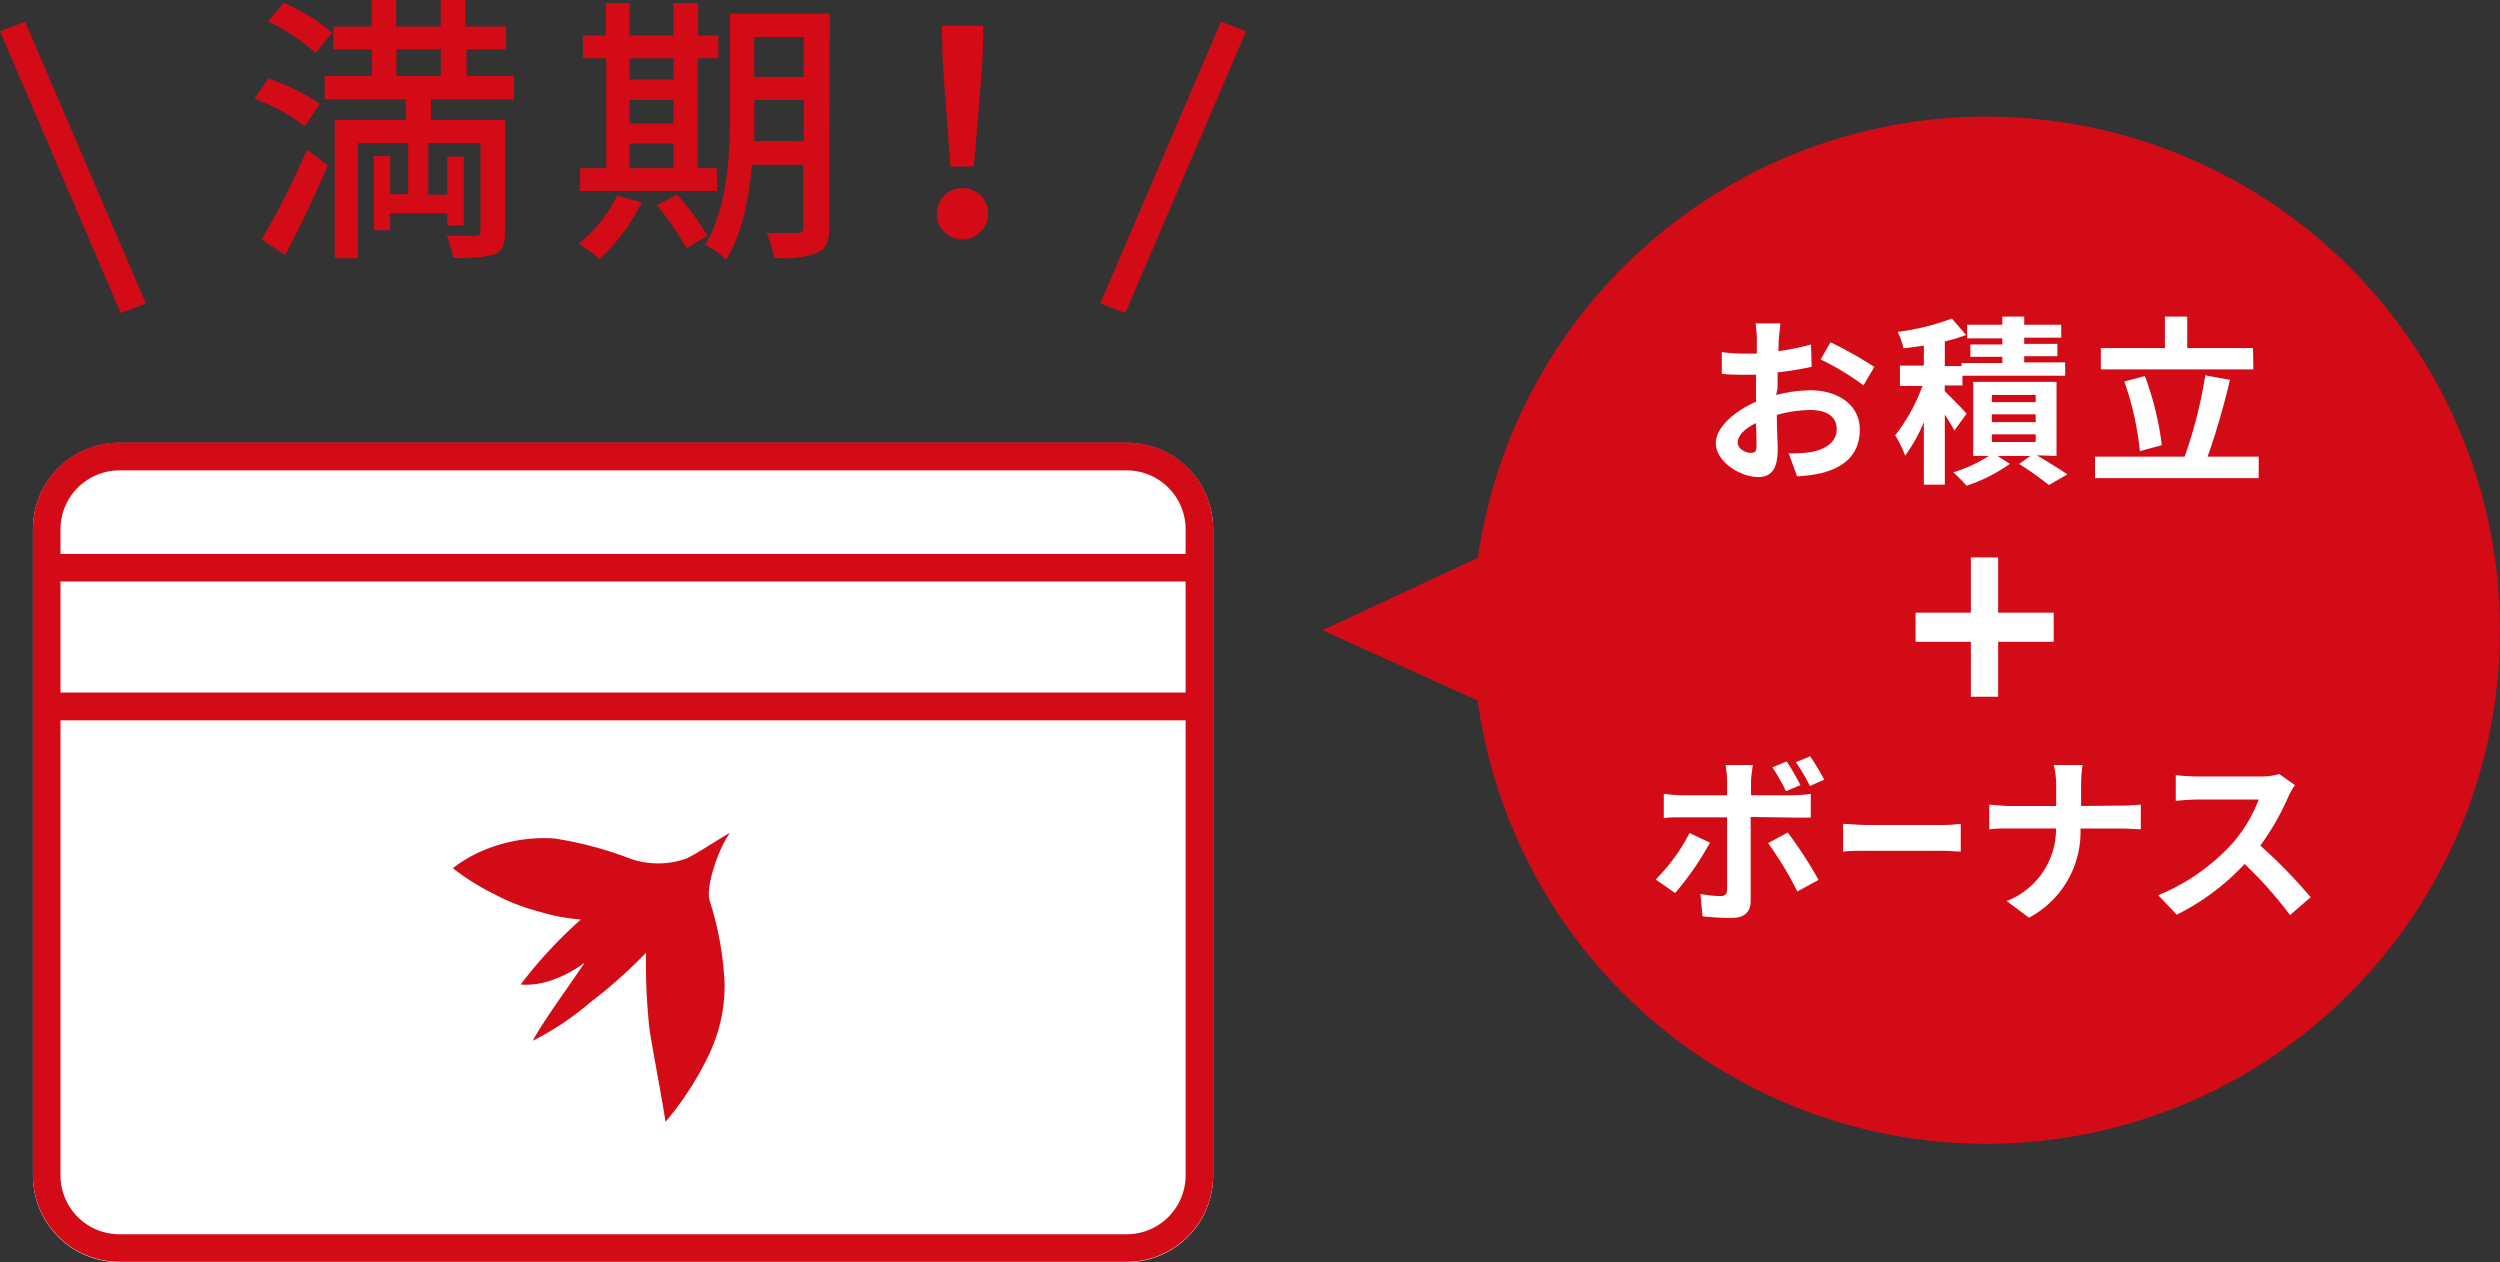
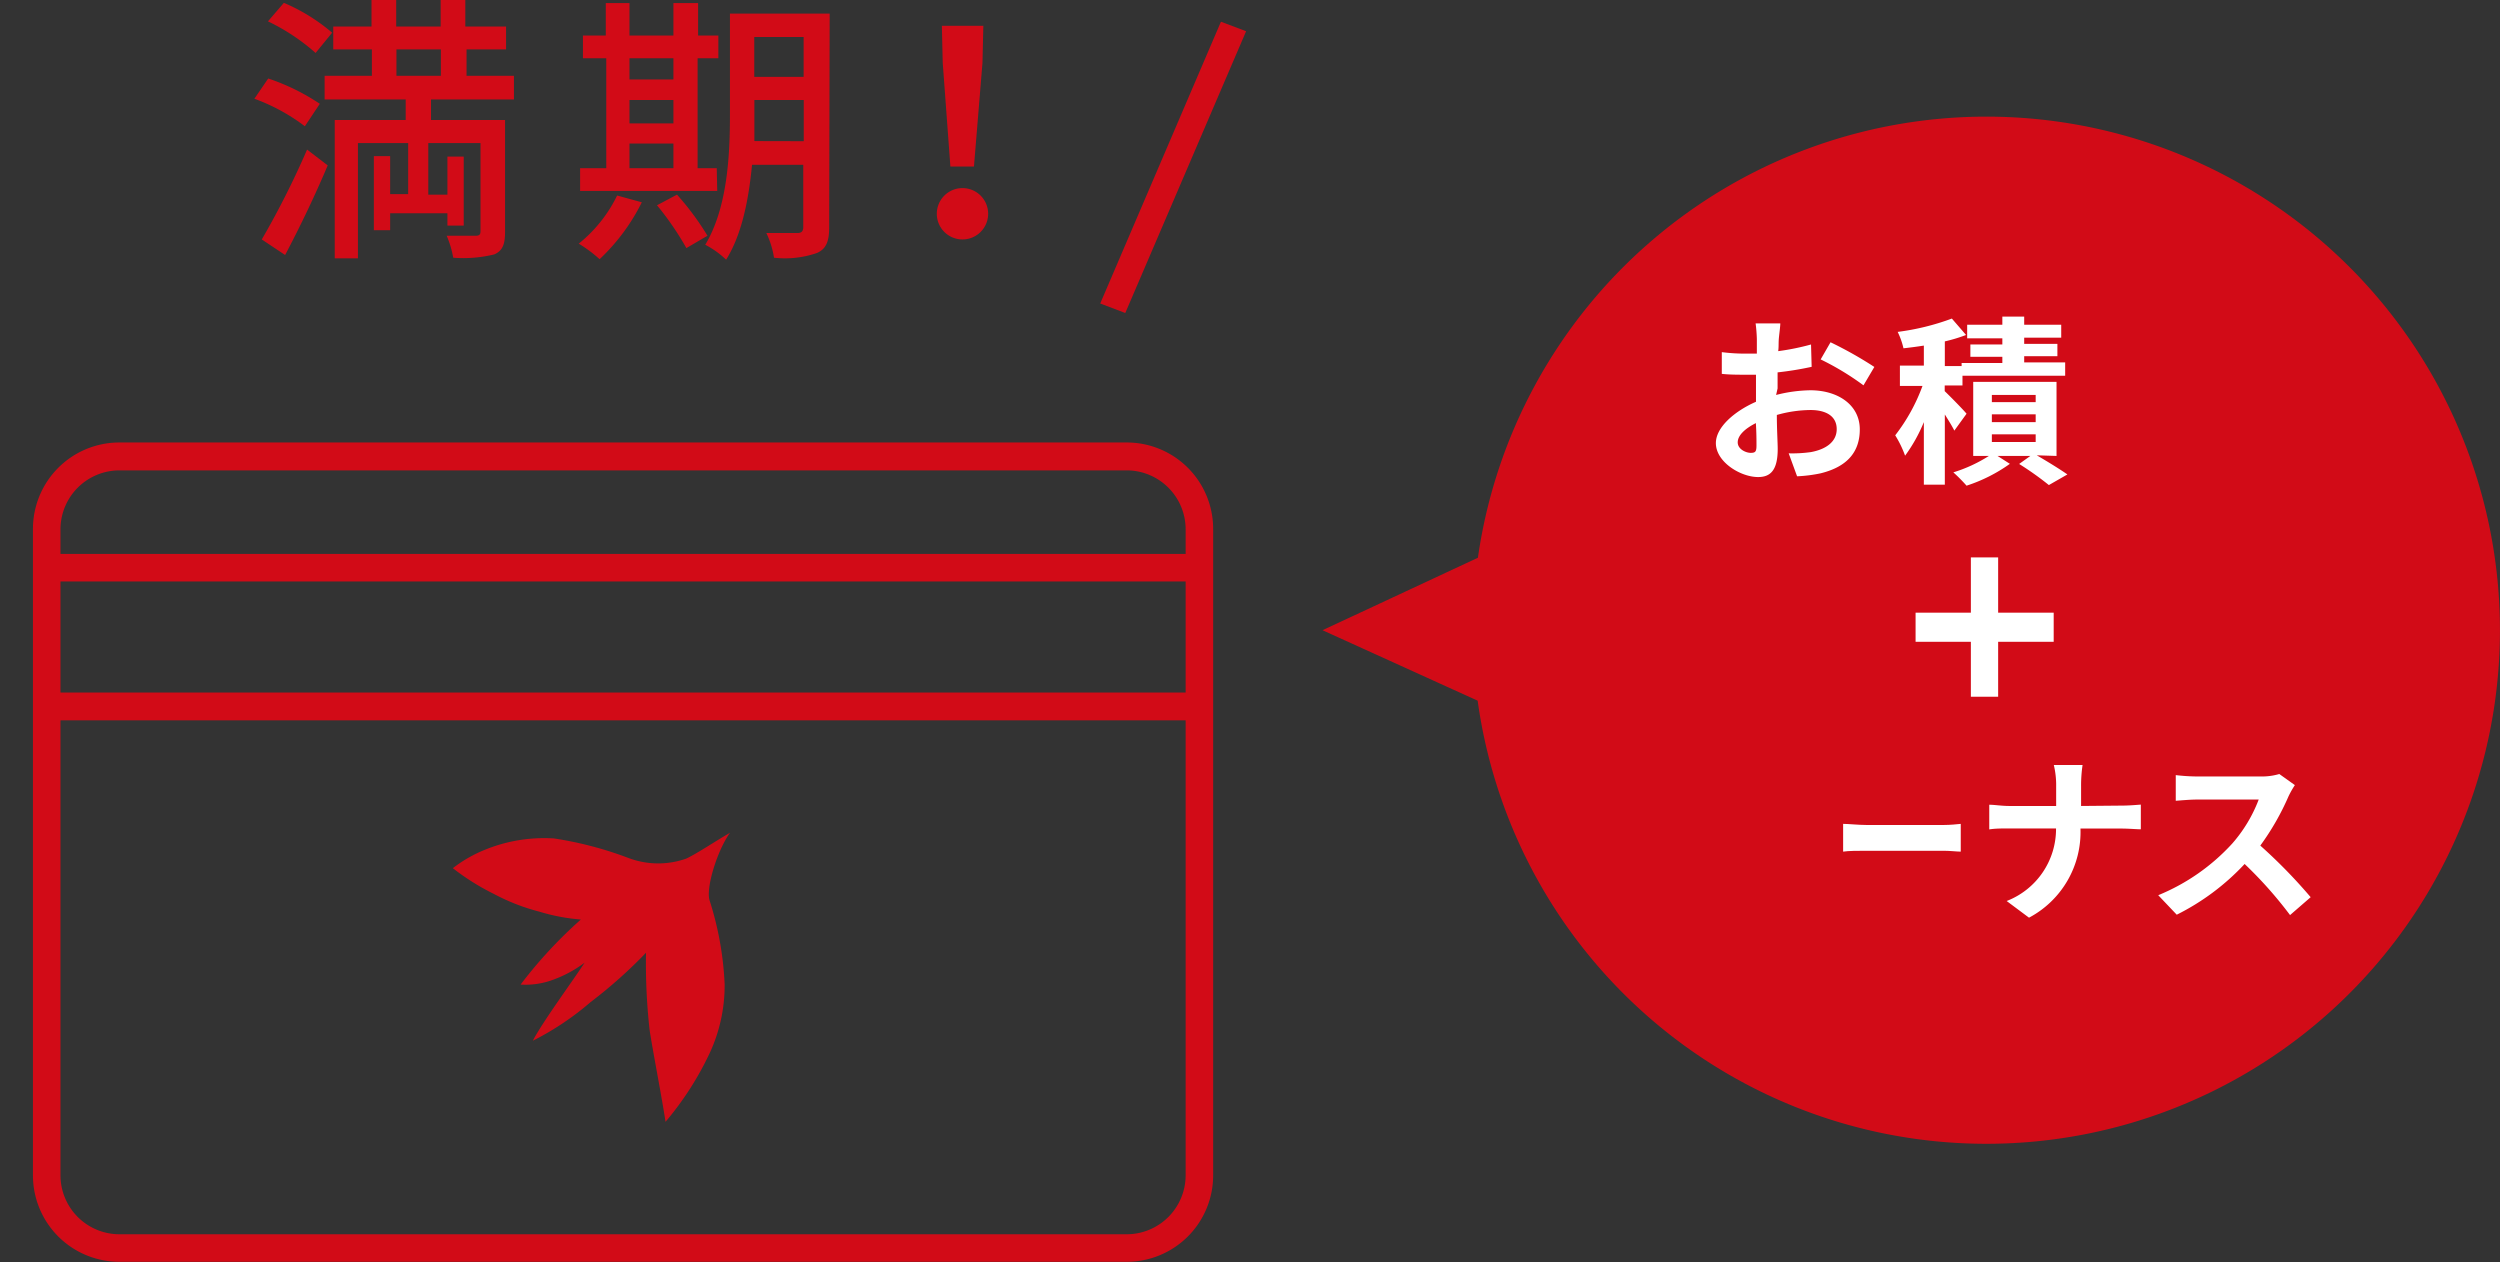
<svg xmlns="http://www.w3.org/2000/svg" width="202.55" height="102.26" viewBox="0 0 202.55 102.26">
  <rect x="0" y="0" width="202.55" height="102.26" fill="#333333" stroke="none" />
  <defs>
    <style>
      .cls-1 {
        fill: #fff;
      }

      .cls-2 {
        fill: #d20b17;
      }
    </style>
  </defs>
  <title>icn-exchange</title>
  <g id="レイヤー_2" data-name="レイヤー 2">
    <g id="レイヤー_2-2" data-name="レイヤー 2">
      <g>
        <g>
-           <path class="cls-1" d="M91.29,102.26H9.67a7,7,0,0,1-7-7V42.88a7,7,0,0,1,7-7H91.29a7,7,0,0,1,7,7V95.23A7,7,0,0,1,91.29,102.26Z" />
          <g>
            <path class="cls-2" d="M24.7,10.23A15.51,15.51,0,0,0,20.61,8l1.12-1.64a17.32,17.32,0,0,1,4.18,2.05ZM21.21,19.4a69.89,69.89,0,0,0,3.67-7.28l1.67,1.28c-1,2.39-2.31,5.11-3.45,7.26ZM25.57,4.29a16.67,16.67,0,0,0-3.86-2.56L23,.23a15.07,15.07,0,0,1,3.91,2.42Zm9.35,3.77V9.72h6v9.06c0,1-.19,1.53-.87,1.83a10.53,10.53,0,0,1-3.33.27,8,8,0,0,0-.53-1.78c1,0,2.06,0,2.35,0s.39-.09.39-.37V11.59H34.7v4.18h1.55V12.69h1.32v5.59H36.25v-1H31.61v1.37H30.29v-6h1.32v3.08h1.46V11.59H29v9.34H27.12V9.72h5.75V8.06H26.3V6.14h3.83V4H27V2.15h3.1V0h2V2.15h3.6V0h2V2.15H41V4h-3.2V6.14h3.84V8.06Zm-2.8-1.92h3.6V4h-3.6Z" />
            <path class="cls-2" d="M52,16.39A16.23,16.23,0,0,1,48.58,21a11.09,11.09,0,0,0-1.69-1.26A11.37,11.37,0,0,0,50,15.84Zm6.11-.92H47V13.63h2.12V4.72H47.23V2.88h1.85V.25H51V2.88h3.56V.25h2V2.88h1.64V4.72H56.52v8.91h1.55ZM51,4.72V6.44h3.56V4.72ZM51,10h3.56V8.1H51Zm0,3.63h3.56v-2H51Zm3.85,2.14a22.19,22.19,0,0,1,2.47,3.33l-1.71,1a23.78,23.78,0,0,0-2.38-3.47Zm12.33,2.67c0,1.12-.25,1.74-1,2.06a7.92,7.92,0,0,1-3.47.38,7.11,7.11,0,0,0-.62-2c1.08,0,2.22,0,2.52,0s.47-.12.47-.48V13.35H60.93c-.26,2.72-.8,5.62-2.1,7.69a7.37,7.37,0,0,0-1.69-1.21c1.8-3,2-7.25,2-10.52V1.1h8.08Zm-2.06-7V8.1h-4V9.31c0,.66,0,1.39,0,2.12ZM61.11,3V6.23h4V3Z" />
            <path class="cls-2" d="M75.9,17.32a2.08,2.08,0,0,1,4.16,0,2.08,2.08,0,0,1-4.16,0Zm.48-12.23-.07-3h3.36l-.07,3-.69,8.4H77Z" />
          </g>
          <g>
-             <polygon class="cls-2" points="9.78 25.36 0 2.53 2.03 1.76 11.82 24.59 9.78 25.36" />
            <polygon class="cls-2" points="91.17 25.36 89.14 24.59 98.92 1.76 100.96 2.53 91.17 25.36" />
          </g>
          <g>
            <path class="cls-2" d="M91.29,35.85H9.67a7,7,0,0,0-7,7V95.23a7,7,0,0,0,7,7H91.29a7,7,0,0,0,7-7V42.88A7,7,0,0,0,91.29,35.85ZM9.67,38.11H91.29a4.78,4.78,0,0,1,4.77,4.77v2H4.9v-2A4.78,4.78,0,0,1,9.67,38.11Zm86.39,9v9H4.9v-9ZM91.29,100H9.67A4.78,4.78,0,0,1,4.9,95.23V58.36H96.06V95.23A4.78,4.78,0,0,1,91.29,100Z" />
            <path class="cls-2" d="M55.61,69.56a6.82,6.82,0,0,1-4.73-.06,29.48,29.48,0,0,0-6-1.57,12.69,12.69,0,0,0-5.62.93,10.9,10.9,0,0,0-2.57,1.48,19.19,19.19,0,0,0,3.31,2.08,16.74,16.74,0,0,0,3.69,1.44,15.72,15.72,0,0,0,3.37.64,36.61,36.61,0,0,0-4.88,5.27,6.38,6.38,0,0,0,2.63-.39A9.83,9.83,0,0,0,47.36,78c-.75,1.19-3.4,4.78-4.19,6.32a23,23,0,0,0,4.68-3.13,38.54,38.54,0,0,0,4.49-4,48.75,48.75,0,0,0,.29,6.25c.25,1.67,1,5.49,1.29,7.45a25.1,25.1,0,0,0,3.58-5.57,13,13,0,0,0,1.21-5.57,25.86,25.86,0,0,0-1.2-6.74c-.38-1,.64-4.2,1.64-5.54C57.91,68.18,56.55,69.11,55.61,69.56Z" />
          </g>
        </g>
        <path class="cls-2" d="M160.93,9.45a41.62,41.62,0,0,0-41.19,35.74l-12.59,5.87,12.57,5.71A41.61,41.61,0,1,0,160.93,9.45Z" />
        <g>
          <path class="cls-1" d="M143.9,32a11.69,11.69,0,0,1,2.78-.38c2.22,0,4,1.18,4,3.17,0,1.71-.89,3-3.18,3.56a11.61,11.61,0,0,1-1.9.24l-.68-1.86a10.89,10.89,0,0,0,1.79-.1c1.17-.21,2.1-.8,2.1-1.86s-.87-1.55-2.13-1.55a10.23,10.23,0,0,0-2.72.4c0,1.15.07,2.26.07,2.76,0,1.8-.65,2.27-1.59,2.27-1.42,0-3.42-1.22-3.42-2.75,0-1.27,1.48-2.57,3.25-3.35,0-.33,0-.67,0-1V30.36l-.77,0c-.66,0-1.39,0-2-.07l0-1.76a14.64,14.64,0,0,0,2,.12l.84,0c0-.51,0-.93,0-1.18a12.35,12.35,0,0,0-.1-1.27h2c0,.26-.09.89-.12,1.25s0,.67-.05,1a19.47,19.47,0,0,0,2.66-.54l.05,1.81a26.09,26.09,0,0,1-2.76.45c0,.44,0,.88,0,1.3Zm-1.59,4.06c0-.37,0-1-.05-1.78-.89.45-1.47,1-1.47,1.56s.67.85,1.05.85S142.31,36.59,142.31,36.09Zm6-8.33a32,32,0,0,1,3.55,2l-.88,1.49a21.9,21.9,0,0,0-3.47-2.1Z" />
          <path class="cls-1" d="M158.34,34.89c-.16-.33-.47-.83-.77-1.31v5.69h-1.7V34.2a12.73,12.73,0,0,1-1.52,2.72,8.66,8.66,0,0,0-.8-1.65,14.84,14.84,0,0,0,2.21-4h-1.83V29.62h1.94V28c-.57.09-1.12.16-1.65.22a6.21,6.21,0,0,0-.47-1.33,19.71,19.71,0,0,0,4.39-1.08l1.15,1.33a12.9,12.9,0,0,1-1.72.52v2h1.36v-.25h3.3v-.5h-2.59v-1h2.59v-.5h-2.85V26.31h2.85v-.66H164v.66h3v1.05h-3v.5h2.69v1H164v.5h3.32v1.08H159v.79h-1.44v.46c.46.44,1.52,1.52,1.77,1.83Zm6.68,2c.89.52,1.9,1.14,2.48,1.55L166,39.3a24.62,24.62,0,0,0-2.41-1.71l.91-.65h-2.66l1,.64a12.86,12.86,0,0,1-3.51,1.77,13.58,13.58,0,0,0-1.07-1.08,11.78,11.78,0,0,0,2.88-1.33h-1.27v-6h6.75v6Zm-3.64-4.31h3.55V32h-3.55Zm0,1.62h3.55v-.63h-3.55Zm0,1.61h3.55v-.62h-3.55Z" />
-           <path class="cls-1" d="M183,37v1.74H169.74V37H177a36.71,36.71,0,0,0,1.67-6.59l2,.36A58.69,58.69,0,0,1,178.86,37Zm-.43-7.07H170.21V28.2h5.19V25.65h1.81V28.2h5.33Zm-9.2,6.62a23.7,23.7,0,0,0-1.26-5.64l1.67-.44a24.48,24.48,0,0,1,1.37,5.6Z" />
          <path class="cls-1" d="M166.39,49.64V52h-4.5v4.45h-2.21V52H155.2V49.64h4.48V45.16h2.21v4.48Z" />
-           <path class="cls-1" d="M138.54,68.27a23.36,23.36,0,0,1-2.82,4.08l-1.58-1.09a15.09,15.09,0,0,0,2.75-3.77Zm3.3-2.08V73c0,.85-.48,1.37-1.52,1.37a20.59,20.59,0,0,1-2.38-.13l-.17-1.81a9.56,9.56,0,0,0,1.62.17c.38,0,.52-.14.54-.52,0-.54,0-5.18,0-5.86v0h-3.71c-.44,0-1,0-1.42.06V64.31a11.18,11.18,0,0,0,1.42.12h3.71V63.26a7.55,7.55,0,0,0-.13-1.28H142c0,.21-.13.91-.13,1.28v1.17h3.41a11,11,0,0,0,1.43-.11v1.92c-.45,0-1,0-1.42,0Zm3,1.26a32.84,32.84,0,0,1,2.5,3.84l-1.72.94a27.82,27.82,0,0,0-2.37-3.92Zm-.14-3.35a15.61,15.61,0,0,0-1.1-1.93l1.16-.48a21.05,21.05,0,0,1,1.11,1.92Zm1.94-.42a15,15,0,0,0-1.14-1.93l1.16-.47a18.61,18.61,0,0,1,1.14,1.89Z" />
          <path class="cls-1" d="M149.33,66.75c.42,0,1.27.09,1.88.09h6.28c.54,0,1.06-.06,1.37-.09V69c-.28,0-.88-.07-1.37-.07h-6.28c-.67,0-1.45,0-1.88.07Z" />
          <path class="cls-1" d="M171.86,65.27c.67,0,1.29-.06,1.59-.08v2c-.3,0-1-.06-1.6-.06h-3.29a7.85,7.85,0,0,1-4.17,7.22L162.58,73a6.26,6.26,0,0,0,4-5.88h-3.73c-.64,0-1.22,0-1.68.08v-2c.44,0,1,.1,1.63.1h3.79v-1.6a7,7,0,0,0-.19-1.72h2.33a11.27,11.27,0,0,0-.12,1.73v1.59Z" />
          <path class="cls-1" d="M185.93,63.61a7.59,7.59,0,0,0-.51.9,20.87,20.87,0,0,1-2.29,4,42.21,42.21,0,0,1,4.08,4.18l-1.67,1.45A33.29,33.29,0,0,0,181.86,70a19.27,19.27,0,0,1-5.5,4.11l-1.5-1.58a16.66,16.66,0,0,0,6-4.19A11.71,11.71,0,0,0,183,64.78h-5c-.61,0-1.42.08-1.72.1V62.8a15.71,15.71,0,0,0,1.72.11h5.15a5,5,0,0,0,1.52-.2Z" />
        </g>
      </g>
    </g>
  </g>
</svg>